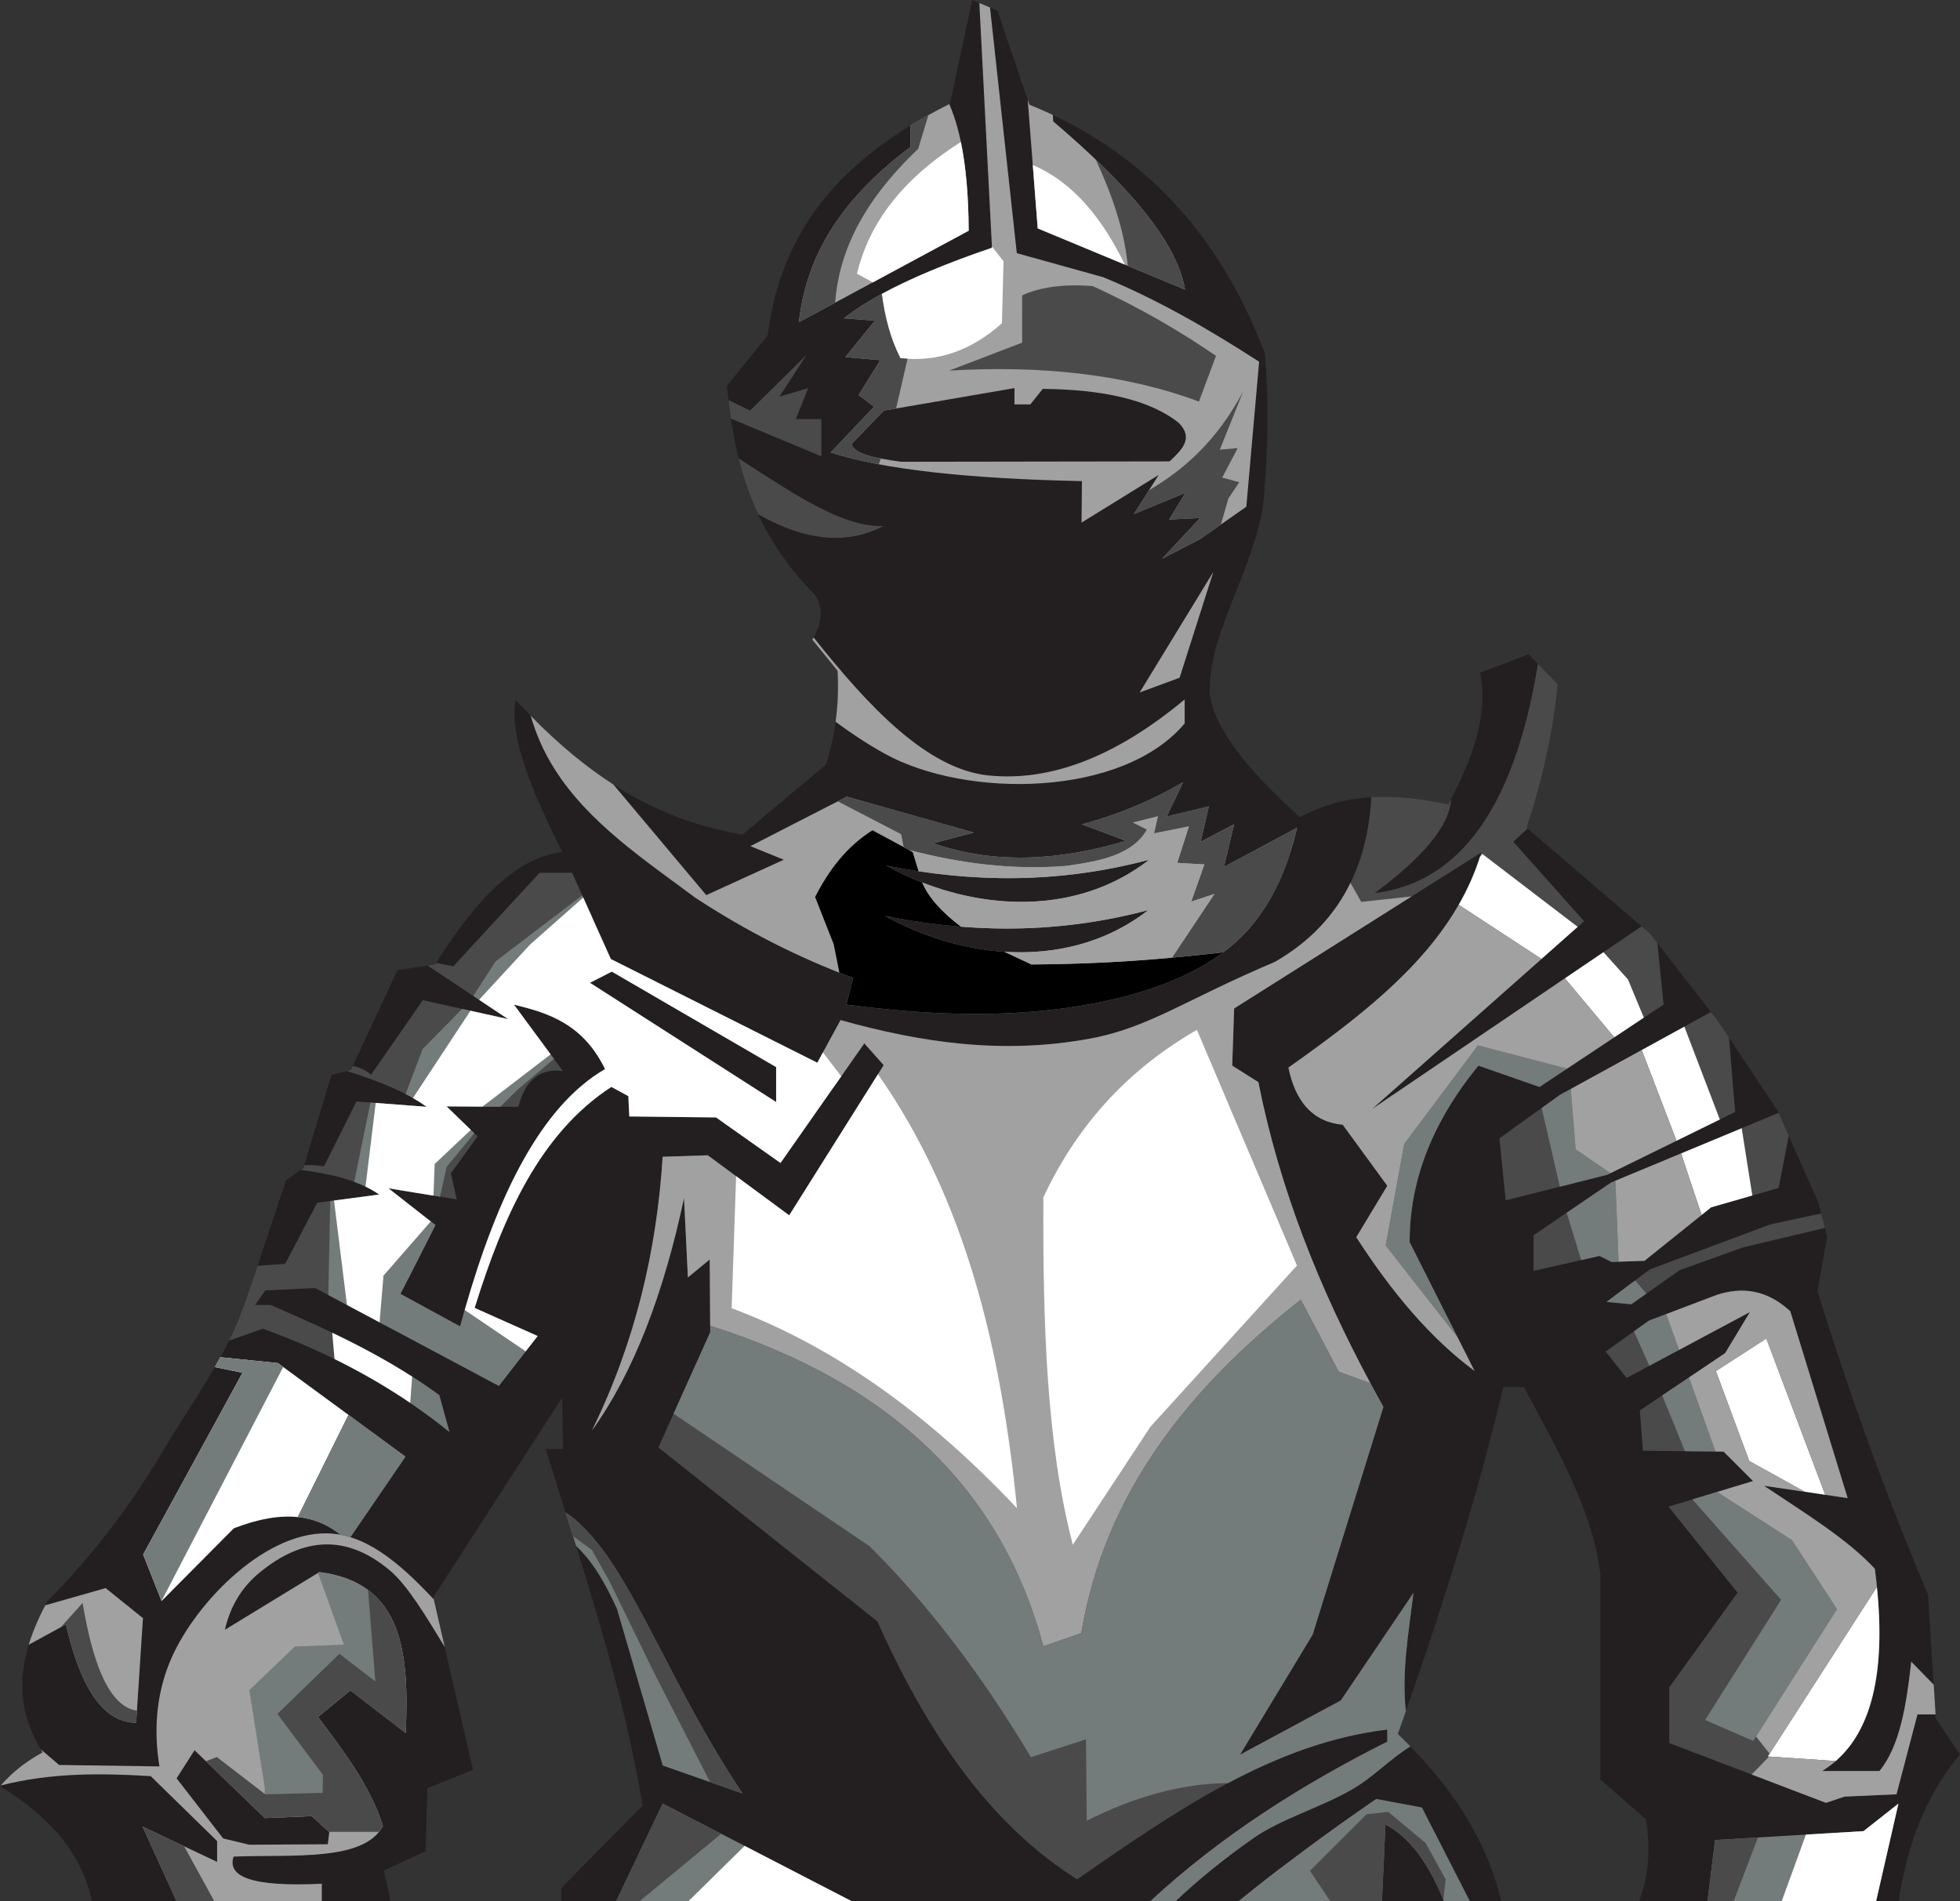
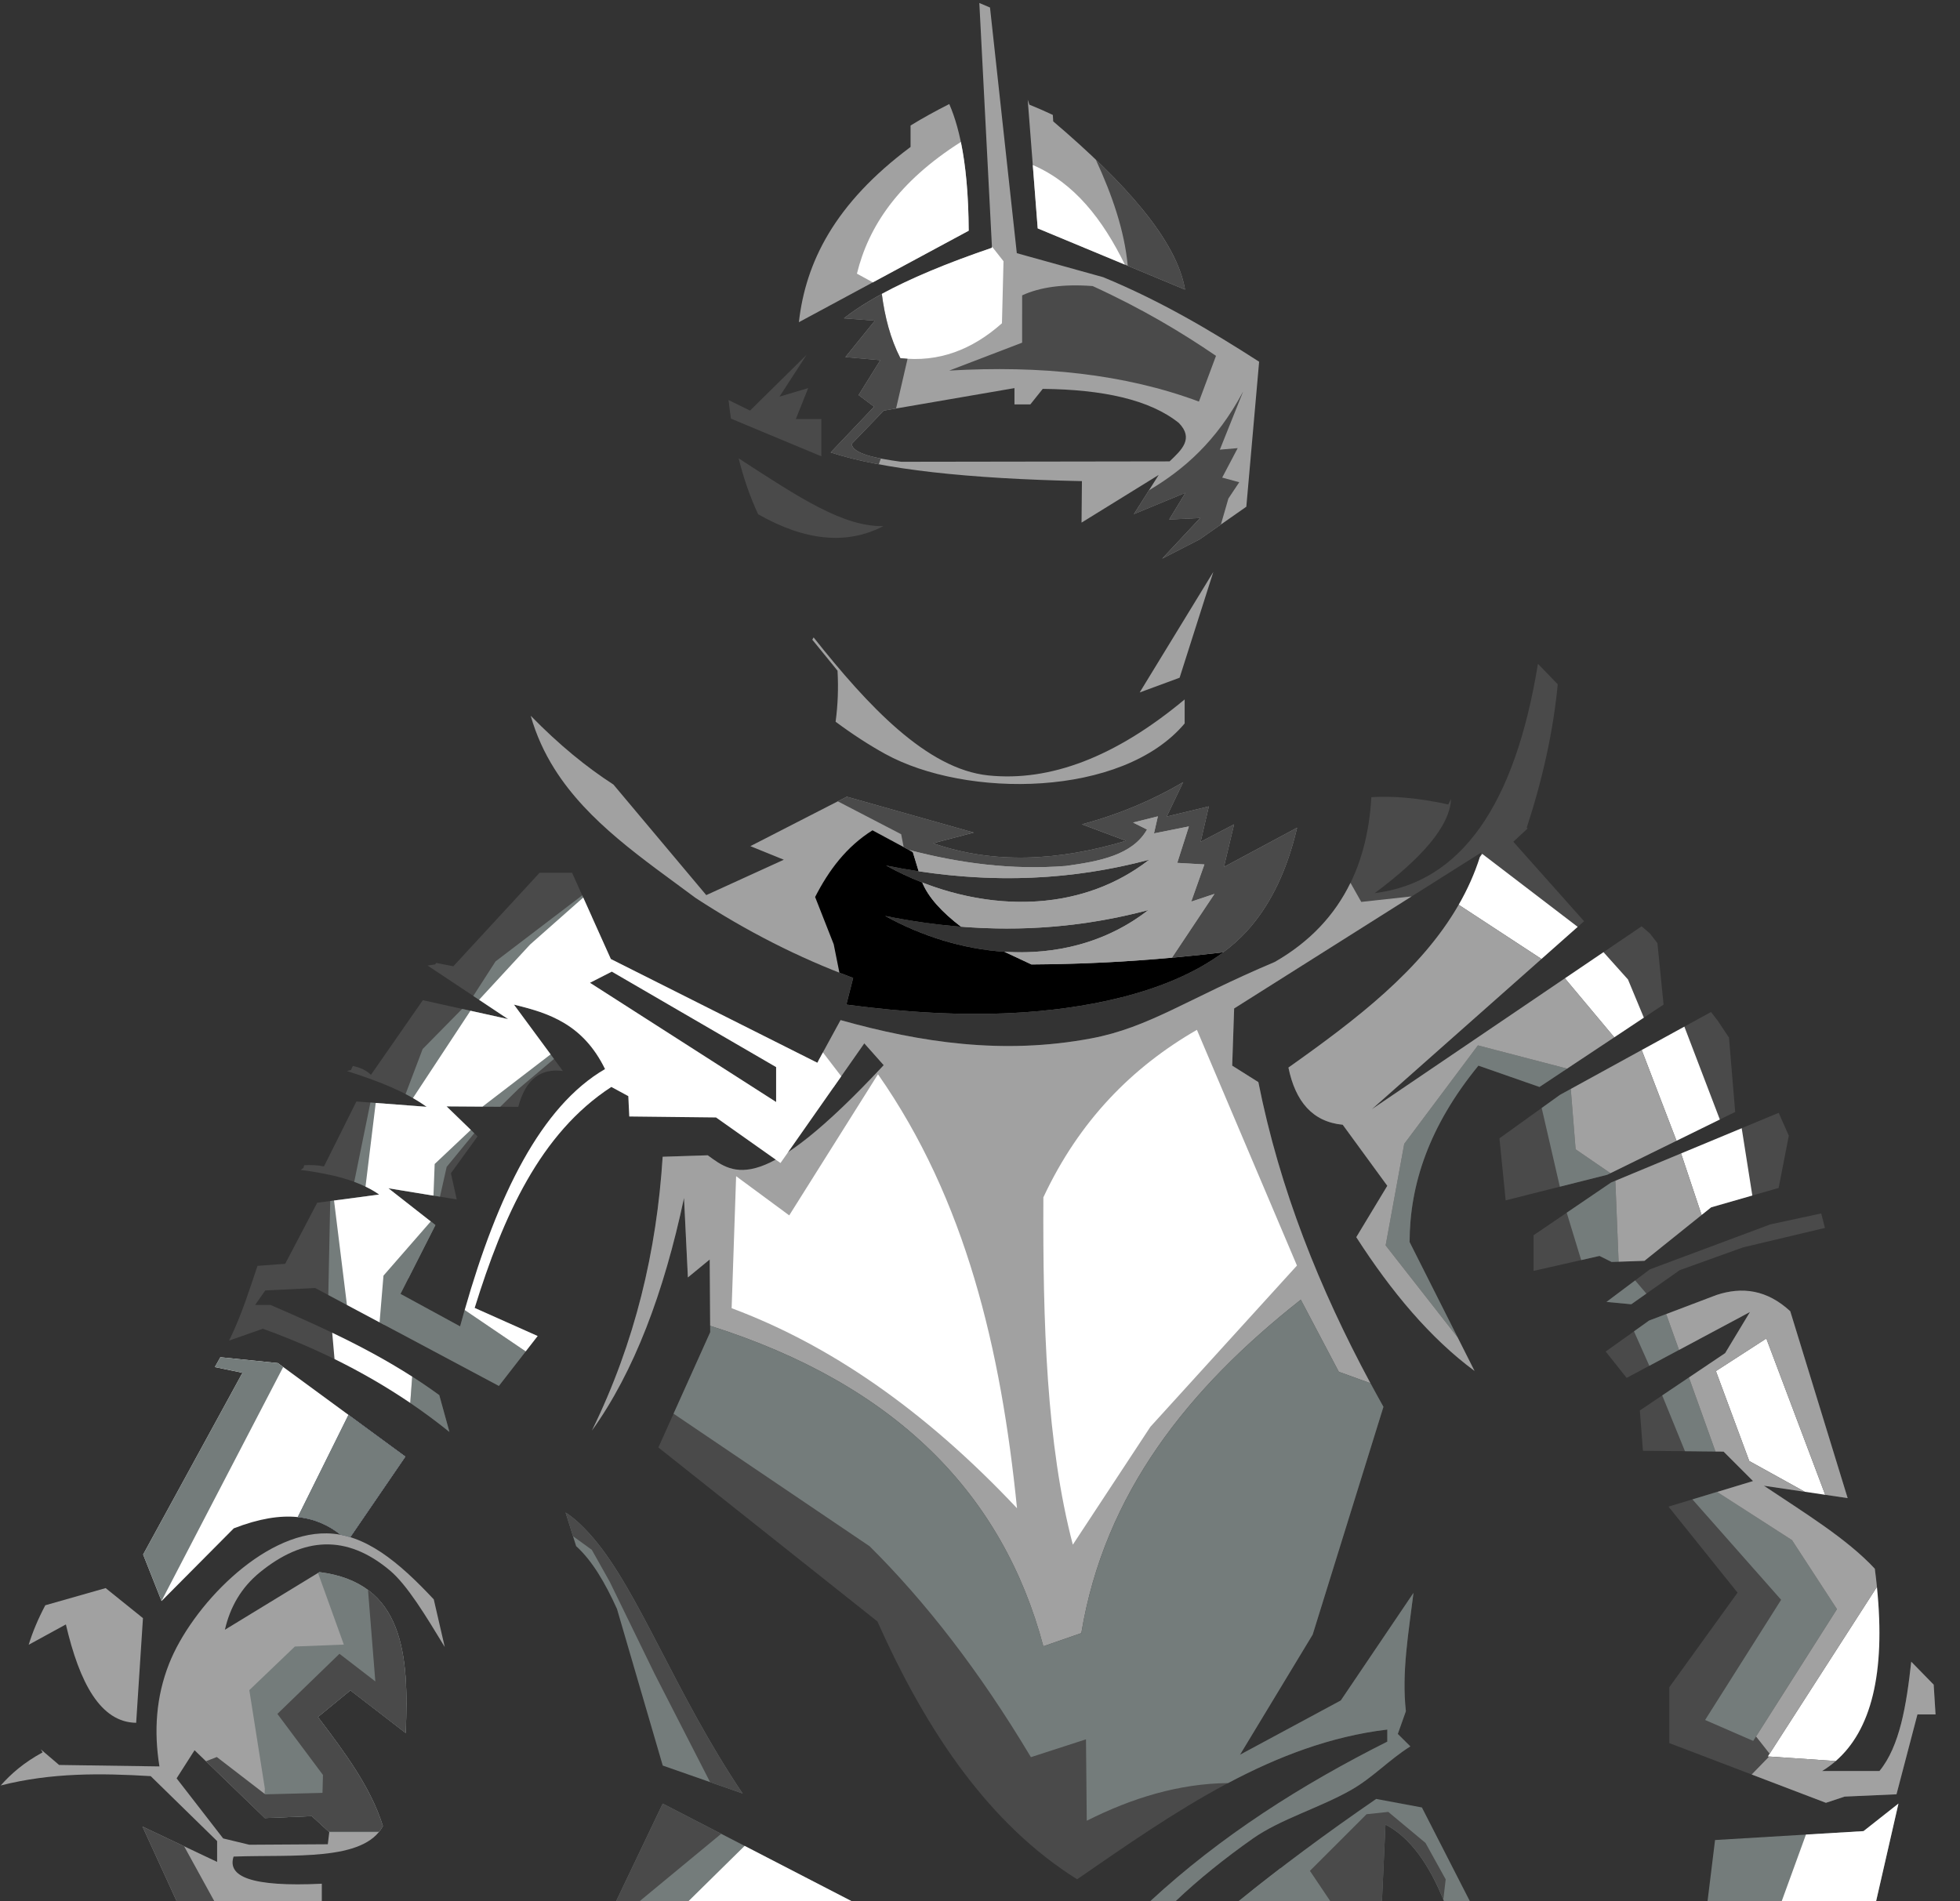
<svg xmlns="http://www.w3.org/2000/svg" width="938" height="910" viewBox="0 0 938 910" fill="none">
  <rect x="0" y="0" width="938" height="910" fill="#333333" stroke="none" />
  <g clip-path="url(#clip0)">
-     <path fill-rule="evenodd" clip-rule="evenodd" d="M44.029 910C38.544 884.883 21.658 868.166 0 854.955C4.964 849.279 11.105 843.77 20.409 838.718C9.056 820.527 4.988 798.774 22.731 766.355C46.567 742.24 64.166 717.828 78.738 693.264C89.147 675.714 101.741 658.084 110.212 640.43C116.041 628.292 119.628 616.37 123.848 603.992C128.179 591.006 132.511 578.011 136.834 565.025C139.621 563.015 142.399 561.005 145.185 558.996C149.669 544.152 154.153 529.308 158.637 514.464C161.727 513.687 164.826 512.918 167.916 512.142C175.339 496.217 182.761 480.284 190.183 464.359C196.22 463.43 202.241 462.502 208.278 461.573C232.811 422.285 251.955 409.923 269.057 407.761C255.462 380.291 243.58 353.71 246.782 334.935C285.815 377.785 321.26 393.702 355.345 399.419C368.644 388.282 381.943 377.153 395.242 366.016C399.942 351.332 401.672 336.32 400.807 321.019C396.788 316.071 392.76 311.123 388.733 306.175C393.065 298.785 394.466 291.603 390.134 284.838C358.852 253.349 351.27 219.225 347.915 184.637C354.408 176.598 360.902 168.552 367.395 160.513C374.377 104.316 409.254 72.426 454.604 49.648C458.159 33.106 461.714 16.557 465.277 0.016C469.296 1.713 473.316 3.418 477.335 5.116C482.435 20.112 487.543 35.116 492.644 50.112C546.833 71.986 583.952 112.218 605.37 169.329C607.332 194.261 606.803 218.472 604.441 242.156C599.181 274.478 577.923 304.014 578.924 332.156C581.358 349.41 597.972 369.49 622.064 391.068C638.59 382.437 659.175 377.569 693.043 385.039C704.493 363.758 712.379 342.613 708.352 321.948C716.086 319.018 723.813 316.071 731.547 313.141C736.183 317.937 740.827 322.725 745.463 327.521C743.341 349.787 738.313 372.685 730.619 396.176C750.259 413.03 769.899 429.883 789.532 446.737C800.357 460.652 811.182 474.567 822.007 488.491C831.591 502.87 841.183 517.25 850.767 531.63C857.26 546.321 863.754 561.013 870.247 575.697C871.641 581.11 873.034 586.522 874.419 591.934C872.874 600.597 871.328 609.252 869.783 617.915C885.564 668.789 903.187 717.196 922.667 763.113C923.9 782.897 925.141 802.697 926.382 822.489C930.25 828.214 934.117 833.938 937.976 839.655C920.057 861.232 912.587 885.228 908.559 910.008H784.376C789.22 897.389 789.932 884.251 787.674 870.736C780.404 864.395 773.142 858.054 765.872 851.713C765.872 818.934 765.872 786.148 765.872 753.369C762.341 723.521 745.375 693.681 729.226 663.833C725.975 663.833 722.732 663.833 719.481 663.833C706.094 719.878 688.487 775.091 668.919 829.911C691.802 851.945 710.514 877.037 718.473 910.008H268.576V903.667C281.563 890.52 294.542 877.381 307.537 864.235C298.073 806.332 278.577 750.102 261.154 693.529C263.941 693.529 266.711 693.529 269.497 693.529C269.345 685.33 269.185 677.139 269.041 668.941C248.472 700.798 227.902 732.656 207.333 764.506C213.675 792.032 220.016 819.55 226.357 847.077C219.087 850.015 211.825 852.953 204.555 855.892C204.243 865.94 203.938 875.996 203.626 886.044C196.981 889.135 190.327 892.233 183.69 895.324L186.988 910.016H44.029V910Z" fill="#231F20" />
    <path fill-rule="evenodd" clip-rule="evenodd" d="M21.674 768.317L50.554 760.095C56.503 764.891 62.46 769.678 68.417 774.474C67.336 791.176 66.255 807.877 65.166 824.571C48.112 824.355 38.072 805.547 31.53 777.485L13.732 787.221C15.517 781.344 18.111 775.067 21.674 768.317Z" fill="#A1A1A1" />
    <path fill-rule="evenodd" clip-rule="evenodd" d="M126.738 870.176L149.237 869.247L157.58 876.901L156.883 882.698L119.316 882.93L106.793 879.912L84.519 851.152L93.11 837.702L126.738 870.176ZM19.528 837.277L20.401 838.718C11.322 843.658 5.244 849.031 0.336 854.563C24.581 848.398 48.392 848.662 72.124 850.096C82.717 860.456 93.31 870.824 103.903 881.177C103.903 884.499 103.903 887.822 103.903 891.145C91.997 885.5 80.091 879.856 68.185 874.211L84.551 910H154.009V901.585C120.036 903.226 108.667 898.086 111.797 888.599C140.237 887.55 174.194 891.073 183.241 873.979C177.452 855.34 164.842 838.558 152.159 821.793C157.339 817.541 162.52 813.29 167.7 809.038C176.516 815.844 185.331 822.649 194.146 829.447C195.836 791.768 193.129 757.493 152.856 752.441C137.779 761.64 122.703 770.839 107.626 780.039C110.108 769.246 115.36 759.919 124.344 752.577C145.169 735.579 165.779 734.218 186.516 751.592C194.979 758.678 203.882 773.562 212.85 788.294L207.589 765.491C190.711 747.453 174.682 734.17 156.331 733.898C125.449 733.433 91.588 769.238 80.916 796.308C74.654 812.177 73.582 828.614 76.304 845.444C60.298 845.212 44.293 844.979 28.288 844.747L19.528 837.277Z" fill="#A1A1A1" />
    <path fill-rule="evenodd" clip-rule="evenodd" d="M152.191 752.841L164.546 787.133L141.118 788.061L119.316 808.934L126.746 856.02L126.081 869.519L126.746 870.168L149.245 869.239L157.588 876.893H181.296C182.032 875.997 182.689 875.02 183.241 873.971C177.452 855.332 164.842 838.55 152.159 821.785C157.34 817.533 162.52 813.282 167.7 809.03C176.516 815.836 185.331 822.641 194.146 829.439C195.836 791.76 193.129 757.485 152.856 752.433L152.191 752.841Z" fill="#747C7B" />
    <path fill-rule="evenodd" clip-rule="evenodd" d="M176.123 761.016L179.622 804.763L162.456 791.544L132.759 820.304L154.561 849.527L154.337 858.11L126.954 858.807L103.759 840.944L98.57 842.97L126.73 870.168L149.229 869.239L157.323 876.661H181.456C182.112 875.828 182.713 874.94 183.217 873.979C177.428 855.34 164.818 838.558 152.135 821.793C157.315 817.541 162.496 813.29 167.676 809.038C176.492 815.844 185.307 822.649 194.122 829.447C195.403 800.984 194.17 774.466 176.123 761.016Z" fill="#4A4A4A" />
    <path fill-rule="evenodd" clip-rule="evenodd" d="M88.114 883.659L102.59 910H84.543L68.185 874.211L88.114 883.659Z" fill="#4A4A4A" />
-     <path fill-rule="evenodd" clip-rule="evenodd" d="M29.064 778.838L39.529 767.205C44.469 796.572 52.22 816.789 65.543 818.774L65.166 824.579C48.112 824.363 38.072 805.556 31.53 777.493L29.064 778.838Z" fill="#4A4A4A" />
    <path fill-rule="evenodd" clip-rule="evenodd" d="M105.472 649.597L132.991 652.4C153.328 667.324 173.657 682.24 193.994 697.172L167.628 735.723C166.107 735.259 164.594 734.874 163.048 734.586C151.575 725.419 136.082 722.104 111.886 731.496C100.364 743.089 88.842 754.69 77.329 766.284C74.39 758.862 71.452 751.448 68.513 744.026C84.359 715.026 100.212 686.043 116.065 657.043L102.822 654.305C103.711 652.744 104.599 651.167 105.472 649.597Z" fill="white" />
    <path fill-rule="evenodd" clip-rule="evenodd" d="M135.537 654.273L77.305 766.244L68.497 744.018C84.343 715.018 100.196 686.035 116.049 657.035L102.806 654.297C103.703 652.728 104.591 651.159 105.464 649.589L132.983 652.392L135.537 654.273Z" fill="#747C7B" />
    <path fill-rule="evenodd" clip-rule="evenodd" d="M166.771 677.204L142.503 726.115C150.71 726.956 157.364 730.054 163.04 734.594C164.578 734.89 166.107 735.275 167.62 735.731L193.986 697.18L166.771 677.204Z" fill="#3B425B" />
    <path fill-rule="evenodd" clip-rule="evenodd" d="M818.836 484.368L746.544 524.04L717.592 544.825L720.57 574.513L769.179 562.271L830.414 532.206L827.444 496.61L822.023 488.475L818.836 484.368ZM851.231 532.623L771.036 565.978L733.925 591.214V608.284L765.48 601.118L771.261 604.001L786.994 603.464L818.916 577.859L851.207 568.58L856.075 543.576L851.231 532.623ZM871.584 580.782L847.26 586.01L789.588 607.539L768.811 623.128L780.684 624.241L803.88 607.916L834.113 597.043L873.362 587.715L871.584 580.782ZM789.228 632.039C782.302 636.987 775.368 641.927 768.442 646.875C771.789 651.087 775.12 655.29 778.467 659.493C798.131 648.981 817.803 638.46 837.476 627.948C833.513 634.505 829.557 641.062 825.602 647.62C811.991 656.771 798.387 665.931 784.776 675.082C785.272 681.511 785.761 687.948 786.265 694.378C799.132 694.498 811.991 694.626 824.857 694.746C829.557 699.446 834.257 704.146 838.957 708.845C825.474 712.929 811.991 717.012 798.499 721.095C809.517 734.826 820.526 748.557 831.535 762.281C820.654 777.373 809.757 792.465 798.876 807.557C798.876 816.46 798.876 825.372 798.876 834.283C823.857 843.81 848.853 853.33 873.842 862.858C876.813 861.865 879.775 860.88 882.746 859.888C891.041 859.519 899.32 859.143 907.615 858.775C910.961 846.036 914.292 833.298 917.639 820.552H926.302L925.413 806.308L914.676 795.323C912.387 816.108 909.2 835.804 899.456 847.646C890.304 847.646 881.152 847.646 872.001 847.646C894.78 833.794 904.148 802.737 897.238 750.791C883.851 736.38 863.329 723.914 844.169 711.079C857.525 713.057 870.88 715.034 884.251 717.02C875.099 687.204 865.94 657.396 856.788 627.58C845.579 617.227 833.737 615.778 821.535 619.789C810.75 623.873 799.981 627.956 789.228 632.039ZM109.612 641.655L125.793 635.962C158.877 647.908 188.814 664.145 215.092 685.362C213.466 679.478 211.841 673.609 210.224 667.732C184.506 648.965 157.075 636.515 129.508 624.593C127.034 624.593 124.56 624.593 122.086 624.593C123.711 622.271 125.337 619.957 126.954 617.636C134.921 617.251 142.879 616.859 150.846 616.475C180.151 632.095 209.455 647.716 238.752 663.329C244.941 655.362 251.122 647.404 257.311 639.437C247.263 634.954 237.206 630.47 227.158 625.986C240.801 582.087 258.464 542.431 292.565 520.221C295.271 521.686 297.977 523.159 300.683 524.624C300.835 527.875 300.996 531.118 301.148 534.368C314.983 534.52 328.827 534.68 342.67 534.833C352.951 542.102 363.24 549.364 373.52 556.634C386.899 537.539 400.279 518.443 413.658 499.348C416.748 502.831 419.847 506.313 422.937 509.788C407.861 533.752 392.784 557.723 377.708 581.686C364.721 572.103 351.726 562.511 338.739 552.927C331.549 553.159 324.351 553.392 317.161 553.624C314.327 598.468 304.086 642.296 283.309 684.674C303.47 656.571 317.738 618.764 327.378 573.344C327.994 586.026 328.619 598.7 329.235 611.382C332.71 608.516 336.193 605.658 339.676 602.8C339.74 614.401 339.828 625.994 339.9 637.588C331.637 655.987 323.358 674.393 315.079 692.792C350.029 720.551 384.97 748.301 419.919 776.068C443.715 829.431 473.748 873.322 515.479 899.464C562.294 867.141 608.965 834.387 663.923 827.79C663.923 829.719 663.923 831.657 663.923 833.586C622.817 854.235 584.288 878.679 550.428 909.992H562.542C573.607 899.479 586.01 889.528 599.477 880.024C612.824 870.616 631.408 865.348 646.588 856.717C657.021 850.784 664.724 842.273 674.948 835.852C672.986 833.834 670.977 831.857 668.943 829.903C670.24 826.268 671.521 822.641 672.81 819.006C670.729 800.439 674.115 781.368 676.453 762.385C664.852 779.551 653.258 796.708 641.664 813.882C625.579 822.545 609.501 831.2 593.416 839.863C605.018 820.688 616.611 801.512 628.205 782.345C639.494 746.003 650.784 709.67 662.073 673.329C634.883 624.873 613.337 573.816 602.231 517.931C598.06 515.305 593.88 512.671 589.709 510.045C590.021 500.925 590.325 491.798 590.638 482.678C630.071 457.786 669.504 432.886 708.928 407.994C695.717 452.302 657.205 482.238 616.611 510.973C619.95 527.186 628.125 536.962 642.593 538.339C649.703 548.083 656.821 557.819 663.931 567.563C658.983 575.762 654.035 583.952 649.087 592.151C665.949 618.364 684.484 640.478 705.678 656.171C695.317 635.602 684.957 615.033 674.596 594.465C674.644 566.899 683.98 538.844 707.535 510.037C717.28 513.439 727.016 516.842 736.76 520.245C756.552 507.098 776.345 493.96 796.137 480.813L793.199 451.413L789.556 446.729L785.625 443.359L656.501 530.909C690.369 500.909 724.229 470.917 758.098 440.917C746.808 428.234 735.519 415.56 724.229 402.878L731.075 396.537L730.643 396.168C738.337 372.677 743.365 349.779 745.487 327.513L736.007 317.705C725.038 385.304 699.24 422.366 657.902 427.466C680.225 410.852 693.788 395.568 694.444 382.453L693.075 385.031C678.639 381.845 666.613 380.908 656.293 381.541C654.323 416.273 640.015 443.239 610.126 460.396C568.123 478.107 550.116 491.75 522.204 497.002C480.065 504.92 440.696 498.988 402.296 488.235C398.581 495.04 394.874 501.846 391.151 508.643C358.227 492.094 325.28 475.553 292.34 459.003C286.151 445.24 279.97 431.477 273.781 417.722C268.6 417.722 263.42 417.722 258.24 417.722C244.476 432.646 230.713 447.562 216.957 462.478L208.726 460.877L208.294 461.565L204.635 462.134L243.179 487.755C229.568 484.736 215.964 481.726 202.353 478.715C194.082 490.621 185.803 502.526 177.532 514.432C175.331 512.23 172.336 510.925 168.845 510.189L167.94 512.134L166.019 512.615C180.455 517.194 193.978 522.375 204.211 529.74C193.001 528.892 181.792 528.043 170.575 527.194C165.394 537.555 160.214 547.915 155.034 558.268C151.999 557.651 148.836 557.515 145.594 557.699L145.209 558.988L143.904 559.933C158.236 561.854 171.631 564.825 181.48 571.726C171.583 573.04 161.687 574.353 151.791 575.666C146.691 585.409 141.582 595.145 136.482 604.889L123.231 605.866C119.268 617.571 115.769 628.893 110.228 640.414L109.612 641.655ZM371.43 527.435L282.356 470.38L292.797 465.048L371.43 510.741V527.435ZM269.369 512.599C261.563 501.998 253.748 491.413 245.942 480.813C262.7 484.872 279.025 490.172 289.546 511.67C257.471 530.325 236.189 575.97 220.192 634.833C210.68 629.653 201.168 624.473 191.664 619.293C197.229 608.308 202.801 597.339 208.366 586.354C200.864 580.477 193.37 574.601 185.867 568.724C196.772 570.509 207.67 572.287 218.575 574.064C217.646 569.893 216.717 565.714 215.788 561.542C220.04 555.657 224.291 549.789 228.543 543.912C223.595 539.116 218.647 534.328 213.699 529.54C225.14 529.612 236.582 529.692 248.031 529.764C251.578 516.266 259.008 511.253 269.369 512.599Z" fill="#4A4A4A" />
    <path fill-rule="evenodd" clip-rule="evenodd" d="M424.058 414.255C464.893 422.51 506.703 423.006 550.004 411.469C513.349 440.044 462.987 435.793 424.058 414.255ZM423.594 438.379C464.428 446.633 506.239 447.13 549.539 435.592C512.885 464.167 462.523 459.916 423.594 438.379ZM253.98 342.573C256.63 351.901 260.514 360.275 265.31 367.922C281.403 393.55 307.849 411.133 332.91 429.788C357.122 445.608 382.231 458.435 408.293 468.067C407.212 472.318 406.131 476.57 405.035 480.821C433.402 484.616 460.105 486.105 484.813 484.824C522.421 482.871 573.575 473.455 598.853 443.215C608.38 431.813 615.955 416.657 620.751 396.16C609.077 402.43 597.403 408.691 585.73 414.952C587.355 408.154 588.964 401.341 590.598 394.543C585.257 397.329 579.925 400.116 574.592 402.894C575.897 397.249 577.218 391.605 578.523 385.96C571.798 387.586 565.08 389.203 558.347 390.828C560.973 385.336 563.607 379.851 566.233 374.367C552.366 382.517 536.592 389.483 517.769 394.543C524.807 397.169 531.845 399.803 538.874 402.43C506.655 412.069 475.678 413.751 446.549 403.59C453.043 401.893 459.536 400.188 466.029 398.49C445.773 392.766 425.516 387.049 405.259 381.324C389.87 389.211 374.489 397.105 359.108 404.984C364.441 407.153 369.765 409.315 375.114 411.485C362.735 417.129 350.365 422.774 337.994 428.419L293.565 375.496C280.747 367.233 267.584 356.512 253.98 342.573Z" fill="#A1A1A1" />
    <path fill-rule="evenodd" clip-rule="evenodd" d="M349.812 200.362L393.081 218.409V200.594H380.846L386.779 185.75L373.048 189.834L386.035 169.793L358.948 196.511L348.659 191.467C348.996 194.445 349.372 197.408 349.812 200.362ZM362.823 246.127C385.354 258.969 405.339 260.883 422.769 251.812C403.761 252.14 383.248 238.729 353.495 219.369C355.729 228.385 358.716 237.32 362.823 246.127Z" fill="#4A4A4A" />
    <path fill-rule="evenodd" clip-rule="evenodd" d="M491.835 47.703L496.615 109.304C520.123 119.08 543.622 128.848 567.13 138.624C563.151 115.085 538.706 87.583 504.037 58.095L503.853 55.004C500.21 53.283 496.471 51.65 492.652 50.096L491.835 47.703ZM454.3 49.8C447.894 53.027 441.697 56.438 435.764 60.072V70.345C399.366 97.471 385.546 125.598 382.32 154.213C409.406 139.617 436.509 125.021 463.595 110.425C463.435 81.986 459.96 62.819 454.3 49.8ZM468.68 1.433L474.733 118.592C440.904 130.097 417.869 141.338 403.842 152.355C408.79 152.723 413.738 153.1 418.686 153.468C413.986 159.281 409.294 165.093 404.586 170.906C410.151 171.403 415.723 171.899 421.288 172.387C417.829 177.952 414.362 183.524 410.895 189.089C413.369 190.946 415.844 192.804 418.318 194.653C411.392 201.955 404.458 209.249 397.54 216.551C422.337 224.63 462.787 229.121 517.777 230.282C517.721 236.896 517.649 243.517 517.593 250.138C529.907 242.532 542.205 234.918 554.519 227.312C550.556 233.557 546.593 239.802 542.646 246.055C550.868 242.652 559.091 239.249 567.322 235.847C564.736 240.114 562.134 244.382 559.532 248.649C564.48 248.401 569.428 248.153 574.376 247.904C568.315 254.398 562.254 260.891 556.185 267.384C562.19 264.294 568.187 261.195 574.192 258.113C581.614 252.917 589.036 247.72 596.459 242.524C598.5 219.385 600.534 196.255 602.584 173.124C579.484 158.272 555.552 144.06 527.985 132.675C514.19 128.84 500.402 125.005 486.615 121.17L473.788 3.595L468.68 1.433ZM431.296 221.019C418.734 219.329 408.205 217.144 407.565 212.484C412.697 207.168 417.829 201.843 422.961 196.527C443.811 192.94 464.644 189.353 485.494 185.758C485.494 188.36 485.494 190.954 485.494 193.549C488.024 193.549 490.554 193.549 493.1 193.549C495.078 191.075 497.055 188.601 499.033 186.127C527.785 186.407 550.276 191.283 564.176 202.452C571.446 209.922 565.489 215.358 559.724 220.827C516.904 220.899 474.1 220.955 431.296 221.019Z" fill="#A1A1A1" />
    <path fill-rule="evenodd" clip-rule="evenodd" d="M389.365 305.071L388.741 306.168C392.76 311.116 396.788 316.064 400.815 321.012C401.279 329.242 400.991 337.385 399.894 345.439C408.117 351.548 415.996 356.632 423.562 360.812C462.427 382.245 537.137 381.725 566.946 346.264C566.946 342.429 566.946 338.594 566.946 334.759C533.67 362.493 502.412 374.159 473.027 371.14C443.579 368.114 415.339 337.849 389.365 305.071ZM564.528 324.374L580.669 273.717L545.416 331.428L564.528 324.374Z" fill="#A1A1A1" />
    <path fill-rule="evenodd" clip-rule="evenodd" d="M270.666 723.922C274.91 726.612 279.345 730.791 283.941 736.155C305.736 761.6 323.246 810.656 355.393 858.398C342.646 853.947 329.908 849.495 317.169 845.036C309.859 820.047 302.565 795.059 295.271 770.071C289.666 757.693 283.421 746.972 275.718 740.007C274.037 734.65 272.356 729.286 270.666 723.922Z" fill="#747C7B" />
    <path fill-rule="evenodd" clip-rule="evenodd" d="M407.669 910L317.161 863.234L294.838 910H407.669Z" fill="#747C7B" />
    <path fill-rule="evenodd" clip-rule="evenodd" d="M592.719 910C612.776 893.675 634.827 877.342 658.59 861.008C665.885 862.37 673.187 863.731 680.489 865.092L703.46 910H691.05C683.828 891.937 674.628 879.295 663.042 873.258L661.353 910H592.719Z" fill="#747C7B" />
    <path fill-rule="evenodd" clip-rule="evenodd" d="M891.833 876.413L820.774 880.68L817.171 910H897.838L908.543 863.234L891.833 876.413Z" fill="#747C7B" />
    <path fill-rule="evenodd" clip-rule="evenodd" d="M193.986 697.172L166.771 677.204L142.503 726.115C150.71 726.948 157.364 730.055 163.04 734.594C164.578 734.882 166.107 735.267 167.62 735.731L193.986 697.172ZM181.656 632.896L238.752 663.329L251.586 646.803L222.378 627.003C221.633 629.581 220.905 632.191 220.192 634.834L191.664 619.293L208.366 586.354L206.132 584.601L183.513 610.542L181.656 632.896ZM210.224 667.732C205.94 664.618 201.625 661.671 197.261 658.877L196.332 671.471C202.778 675.843 209.031 680.47 215.092 685.37L210.224 667.732Z" fill="#747C7B" />
-     <path fill-rule="evenodd" clip-rule="evenodd" d="M339.86 634.553C429.191 662.832 480.017 715.427 499.313 787.941C505.374 785.836 511.435 783.738 517.489 781.632C528.626 714.562 568.819 664.393 622.52 622.063C628.581 633.56 634.642 645.066 640.711 656.571L655.852 662.031C631.592 616.939 612.472 569.485 602.215 517.923C598.044 515.297 593.864 512.663 589.693 510.037C590.005 500.917 590.309 491.79 590.622 482.67L675.581 429.027L651.465 431.677L646.3 422.534C638.774 438.018 626.892 450.757 610.094 460.404C568.091 478.115 550.084 491.758 522.172 497.01C480.033 504.928 440.664 498.996 402.264 488.243L391.703 507.603L398.909 520.381L413.626 499.372C416.716 502.855 419.815 506.337 422.905 509.812C407.829 533.776 392.752 557.747 377.676 581.71C364.689 572.127 351.694 562.535 338.707 552.951C331.517 553.183 324.319 553.416 317.129 553.648C314.295 598.492 304.054 642.319 283.277 684.698C303.438 656.595 317.706 618.788 327.346 573.368C327.962 586.05 328.587 598.724 329.203 611.406C332.678 608.54 336.161 605.682 339.644 602.824L339.86 634.553Z" fill="#A1A1A1" />
+     <path fill-rule="evenodd" clip-rule="evenodd" d="M339.86 634.553C429.191 662.832 480.017 715.427 499.313 787.941C505.374 785.836 511.435 783.738 517.489 781.632C528.626 714.562 568.819 664.393 622.52 622.063C628.581 633.56 634.642 645.066 640.711 656.571L655.852 662.031C631.592 616.939 612.472 569.485 602.215 517.923C598.044 515.297 593.864 512.663 589.693 510.037C590.005 500.917 590.309 491.79 590.622 482.67L675.581 429.027L651.465 431.677L646.3 422.534C638.774 438.018 626.892 450.757 610.094 460.404C568.091 478.115 550.084 491.758 522.172 497.01C480.033 504.928 440.664 498.996 402.264 488.243L391.703 507.603L398.909 520.381L413.626 499.372C416.716 502.855 419.815 506.337 422.905 509.812C364.689 572.127 351.694 562.535 338.707 552.951C331.517 553.183 324.319 553.416 317.129 553.648C314.295 598.492 304.054 642.319 283.277 684.698C303.438 656.595 317.706 618.788 327.346 573.368C327.962 586.05 328.587 598.724 329.203 611.406C332.678 608.54 336.161 605.682 339.644 602.824L339.86 634.553Z" fill="#A1A1A1" />
    <path fill-rule="evenodd" clip-rule="evenodd" d="M322.341 676.619L416.172 740.071C442.858 766.564 468.664 799.679 493.364 841.016L519.722 832.481L520.091 871.441C541.925 860.472 564.336 853.65 587.707 853.418C611.775 840.648 636.844 831.04 663.923 827.798V833.594C622.817 854.243 584.288 878.687 550.428 910H562.542C573.607 899.487 586.01 889.535 599.477 880.032C612.824 870.624 631.408 865.356 646.588 856.725C657.021 850.792 664.724 842.281 674.948 835.86L668.943 829.911C670.24 826.276 671.521 822.649 672.81 819.014C670.729 800.447 674.115 781.376 676.453 762.393L641.664 813.89L593.416 839.871L628.205 782.353L662.073 673.337C659.968 669.59 657.902 665.827 655.868 662.047L640.728 656.587L622.536 622.079C568.827 664.409 528.634 714.578 517.505 781.648L499.329 787.957C480.033 715.443 429.207 662.856 339.876 634.569L339.892 637.612L322.341 676.619Z" fill="#747C7B" />
    <path fill-rule="evenodd" clip-rule="evenodd" d="M698.087 433.038L737.705 458.971L755.039 443.615L709.345 408.675L708.24 410.156C705.67 418.242 702.227 425.84 698.087 433.038ZM748.914 468.243L772.542 496.482L786.698 487.074L779.107 468.803L767.385 455.721L748.914 468.243ZM785.681 502.567L802.335 545.994L823.064 535.817L806.09 491.365L785.681 502.567ZM804.512 552.055L814.345 581.518L818.916 577.859L838.613 572.199L833.529 539.997L804.512 552.055Z" fill="white" />
    <path fill-rule="evenodd" clip-rule="evenodd" d="M749.963 511.47L707.303 500.341L672.034 547.467L663.13 596.082L697.591 640.118L674.588 594.457C674.636 566.891 683.972 538.836 707.527 510.029C717.272 513.431 727.008 516.834 736.752 520.237L749.963 511.47Z" fill="#747C7B" />
    <path fill-rule="evenodd" clip-rule="evenodd" d="M782.534 612.84L768.811 623.128L780.684 624.241L787.915 619.149L782.534 612.84ZM797.378 628.941L789.22 632.039L781.974 637.211L789.316 653.689L803.52 646.091L797.378 628.941ZM808.268 659.285L795.489 667.884L806.378 694.578L820.966 694.722L808.268 659.285ZM821.759 714.066L809.949 717.644L852.392 765.699L816.018 823.218L839.029 833.242L879.119 770.151L857.589 737.116L821.759 714.066ZM751.724 521.198L746.544 524.04L737.809 530.309L746.496 567.979L769.179 562.263L770.716 561.51L754.046 550.077L751.724 521.198ZM773.054 565.137L771.036 565.978L749.787 580.429L756.704 603.104L765.48 601.11L771.261 603.993L774.623 603.88L773.054 565.137Z" fill="#747C7B" />
    <path fill-rule="evenodd" clip-rule="evenodd" d="M837.14 699.27L863.738 713.986L873.49 715.435L845.307 640.638L821.182 656.227L837.14 699.27ZM878.526 842.874C895.348 828.246 902.49 801.192 898.239 759.518L846.051 840.664L878.526 842.874Z" fill="white" />
    <path fill-rule="evenodd" clip-rule="evenodd" d="M864.274 878.062L852.657 910H897.838L908.543 863.234L891.833 876.413L864.274 878.062Z" fill="white" />
-     <path fill-rule="evenodd" clip-rule="evenodd" d="M841.311 879.447L829.661 910H817.171L820.774 880.68L841.311 879.447Z" fill="#4A4A4A" />
    <path fill-rule="evenodd" clip-rule="evenodd" d="M636.684 910L626.892 895.42L653.995 868.326L664.387 867.213L682.202 882.057L691.858 899.495L690.737 909.167C683.563 891.545 674.468 879.191 663.058 873.25L661.369 909.992H636.684V910Z" fill="#4A4A4A" />
    <path fill-rule="evenodd" clip-rule="evenodd" d="M623.057 910L612.696 894.235C605.834 899.496 599.165 904.748 592.711 910H623.057Z" fill="#747C7B" />
    <path fill-rule="evenodd" clip-rule="evenodd" d="M356.354 883.482L329.427 910H407.669L356.354 883.482Z" fill="white" />
    <path fill-rule="evenodd" clip-rule="evenodd" d="M345.136 877.694L306.048 910H294.838L317.161 863.234L345.136 877.694Z" fill="#4A4A4A" />
    <path fill-rule="evenodd" clip-rule="evenodd" d="M274.221 735.251L283.229 741.784L291.772 757.004L313.294 801.168L339.836 852.97L355.393 858.414C323.246 810.672 305.736 761.616 283.941 736.171C279.337 730.807 274.902 726.62 270.666 723.938L274.221 735.251Z" fill="#4A4A4A" />
    <path fill-rule="evenodd" clip-rule="evenodd" d="M436.845 407.802C430.416 404.335 423.978 400.876 417.549 397.409C405.051 405.256 396.643 416.521 390.094 429.323C393.064 436.873 396.027 444.415 398.997 451.966L401.72 465.561C403.906 466.417 406.099 467.25 408.301 468.067C407.22 472.318 406.139 476.569 405.042 480.821C433.41 484.616 460.113 486.105 484.821 484.824C516.608 483.175 558.082 476.193 585.433 455.793C558.066 459.027 528.626 461.429 493.629 461.613L480.642 455.528C460.841 454.231 441.073 448.05 423.602 438.387C435.612 440.821 447.718 442.566 459.904 443.551C450.665 436.497 444.251 429.443 441.385 422.398C435.42 420.068 429.631 417.346 424.066 414.271C429.239 415.312 434.435 416.241 439.647 417.025L436.845 407.802Z" fill="black" />
    <path fill-rule="evenodd" clip-rule="evenodd" d="M400.951 383.534L431.272 399.275L432.473 405.432L435.012 406.801C459.264 413.19 484.109 416.465 509.962 414.471C526.352 412.245 541.989 409.219 548.931 397.033L542.253 393.686L554.127 390.716L552.27 398.883L568.972 395.544L563.407 412.982L576.394 413.727L570.084 431.549L581.222 427.834L560.869 458.371C569.284 457.602 577.451 456.729 585.433 455.785C590.429 452.062 594.961 447.882 598.869 443.206C608.396 431.805 615.971 416.649 620.767 396.152L585.746 414.944L590.614 394.535L574.608 402.886L578.54 385.952L558.363 390.82L566.249 374.359C552.382 382.509 536.608 389.475 517.785 394.535L538.89 402.421C506.671 412.061 475.694 413.743 446.565 403.582L466.045 398.482L405.275 381.316L400.951 383.534Z" fill="#4A4A4A" />
    <path fill-rule="evenodd" clip-rule="evenodd" d="M459.848 67.951C429.879 86.982 415.667 108.336 410.103 130.978L417.709 135.149L463.595 110.425C463.499 93.035 462.154 79.12 459.848 67.951ZM422.009 140.674C423.442 151.683 426.108 162.083 430.888 171.419C449.143 173.54 465.205 167.439 479.505 154.717C479.753 144.821 480.001 134.925 480.249 125.029L474.701 117.967L474.733 118.584C452.77 126.062 435.356 133.42 422.009 140.674Z" fill="white" />
    <path fill-rule="evenodd" clip-rule="evenodd" d="M494.261 78.976C514.142 87.519 527.713 105.005 538.338 126.654L496.615 109.312L494.261 78.976Z" fill="white" />
    <path fill-rule="evenodd" clip-rule="evenodd" d="M524.406 76.366C532.237 93.323 538.122 110.265 539.707 127.223L567.138 138.624C563.991 120.017 548.066 98.944 524.406 76.366Z" fill="#4A4A4A" />
    <path fill-rule="evenodd" clip-rule="evenodd" d="M489.161 164.005C477.527 168.456 465.901 172.908 454.276 177.367C497.848 174.837 538.114 178.913 573.776 192.211C576.49 184.91 579.22 177.616 581.942 170.314C565.593 159.177 547.209 148.056 522.933 136.919C508.609 135.838 497.552 137.495 489.169 141.37C489.161 148.912 489.161 156.455 489.161 164.005Z" fill="#4A4A4A" />
    <path fill-rule="evenodd" clip-rule="evenodd" d="M583.784 215.222C587.507 205.943 591.214 196.663 594.929 187.392C582.167 211.275 566.513 224.806 549.852 234.678L542.646 246.071C550.868 242.668 559.091 239.266 567.322 235.863C564.736 240.13 562.134 244.398 559.532 248.665C564.48 248.417 569.428 248.169 574.376 247.921C568.315 254.414 562.254 260.907 556.185 267.4C562.19 264.31 568.187 261.211 574.192 258.129L584.28 251.067L587.875 238.601C589.605 235.999 591.334 233.405 593.064 230.811C590.349 230.066 587.619 229.33 584.905 228.585C587.379 223.885 589.853 219.185 592.327 214.486C589.477 214.718 586.634 214.974 583.784 215.222Z" fill="#4A4A4A" />
    <path fill-rule="evenodd" clip-rule="evenodd" d="M422.009 140.674C423.442 151.683 426.108 162.083 430.888 171.419C432.041 171.555 433.186 171.659 434.331 171.723L428.838 195.51L422.953 196.527C417.821 201.843 412.689 207.16 407.557 212.484C408.029 215.863 413.682 217.936 421.552 219.474L420.543 222.244C411.784 220.602 404.106 218.705 397.532 216.567C404.45 209.265 411.384 201.971 418.31 194.669C415.836 192.812 413.361 190.954 410.887 189.105C414.346 183.541 417.813 177.968 421.28 172.403C415.715 171.907 410.143 171.411 404.578 170.922C409.286 165.11 413.978 159.297 418.678 153.484C413.73 153.116 408.782 152.74 403.833 152.371C408.726 148.544 414.771 144.613 422.009 140.674Z" fill="#4A4A4A" />
-     <path fill-rule="evenodd" clip-rule="evenodd" d="M444.291 55.093L439.423 71.234C411.712 97.591 401.448 121.762 399.646 144.885L382.328 154.213C385.554 125.606 399.374 97.471 435.772 70.345V60.073C438.551 58.367 441.401 56.71 444.291 55.093Z" fill="#4A4A4A" />
    <path fill-rule="evenodd" clip-rule="evenodd" d="M548.923 397.041C546.697 395.928 544.471 394.807 542.245 393.694C546.208 392.702 550.164 391.717 554.119 390.724C553.503 393.446 552.878 396.168 552.262 398.891C557.826 397.778 563.399 396.665 568.963 395.552C567.106 401.365 565.248 407.177 563.399 412.99C567.73 413.238 572.062 413.486 576.386 413.735C574.28 419.675 572.182 425.608 570.076 431.549C573.792 430.316 577.499 429.075 581.214 427.834L560.861 458.371C540.412 460.236 518.417 461.477 493.629 461.605L480.642 455.52C504.966 457.114 529.338 451.349 549.547 435.592C518.962 443.687 489.161 445.873 459.896 443.535C450.657 436.481 444.243 429.427 441.377 422.382C477.095 436.329 518.585 435.961 550.004 411.469C512.156 421.565 475.509 422.446 439.631 417.009L436.837 407.802L435.004 406.809C459.256 413.198 484.101 416.473 509.954 414.479C526.352 412.253 541.989 409.227 548.923 397.041Z" fill="#A1A1A1" />
    <path fill-rule="evenodd" clip-rule="evenodd" d="M420.175 514.16L377.7 581.703L352.286 562.951L350.141 626.138C396.131 643.288 441.705 674.057 486.711 721.88C479.072 645.954 462.242 574.257 420.175 514.16ZM620.687 605.722C604.721 568.116 588.764 530.509 572.807 492.903C541.797 510.773 516.48 536.394 499.329 573.064C499.049 633.08 500.795 691.207 513.429 739.318C525.799 720.511 538.17 701.712 550.54 682.904C573.92 657.188 597.299 631.447 620.687 605.722Z" fill="white" />
    <path fill-rule="evenodd" clip-rule="evenodd" d="M278.641 428.523L237.15 460.148L226.501 476.69L243.163 487.763L221.161 482.887L202.265 502.086L194.106 523.632C197.717 525.497 201.112 527.523 204.195 529.74L177.268 527.699L169.526 565.65C173.881 567.251 177.901 569.228 181.464 571.726L158.036 574.841L157.115 619.821L184.01 634.161L189.999 613.056L195.403 611.919L208.366 586.362C200.864 580.486 193.37 574.609 185.867 568.732L210.56 572.759L213.763 558.5L226.974 542.391L213.707 529.54L239.424 529.716L248.28 521.029L265.126 506.842L245.95 480.829C249.216 481.622 252.475 482.462 255.67 483.455L264.229 450.885L283.213 438.715L278.641 428.523Z" fill="#747C7B" />
    <path fill-rule="evenodd" clip-rule="evenodd" d="M160.094 650.47C172.752 656.683 184.834 663.673 196.332 671.471L197.261 658.877C184.778 650.87 171.96 644.081 158.989 637.876L160.094 650.47ZM166.035 624.577L181.656 632.904L183.521 610.55L206.14 584.609L185.875 568.732L207.445 572.255L208.022 557.115L225.324 540.789L213.707 529.532L230.929 529.644L263.508 504.64L245.95 480.821C262.708 484.88 279.033 490.18 289.554 511.678C258.904 529.492 238.119 571.943 222.386 627.011L251.594 646.811L257.319 639.445C247.271 634.962 237.214 630.478 227.166 625.994C240.809 582.095 258.472 542.439 292.573 520.229C295.279 521.694 297.985 523.167 300.691 524.632C300.843 527.883 301.004 531.126 301.156 534.376C314.991 534.528 328.835 534.688 342.678 534.841C352.959 542.11 363.248 549.372 373.528 556.642L402.6 515.145L393.841 503.727L391.151 508.643C358.227 492.094 325.28 475.553 292.34 459.003L279.121 429.587L253.676 452.078L229.272 478.515L243.171 487.762L225.148 483.767L197.629 525.545C199.943 526.866 202.145 528.267 204.203 529.748L179.806 527.899L174.922 567.931C177.244 569.044 179.43 570.309 181.464 571.734L159.862 574.601L166.035 624.577ZM371.43 527.435L282.356 470.38L292.797 465.048L371.43 510.741V527.435Z" fill="white" />
    <path fill-rule="evenodd" clip-rule="evenodd" d="M616.603 510.957C619.942 527.17 628.117 536.946 642.585 538.323L663.923 567.547L649.078 592.135C665.941 618.348 684.476 640.462 705.67 656.155L697.591 640.118L663.13 596.082L672.034 547.467L707.303 500.341L749.963 511.47L772.55 496.474L748.922 468.235L656.501 530.909L737.705 458.979L698.087 433.046C680.16 464.256 649.054 487.987 616.603 510.957ZM751.724 521.198L754.046 550.077L770.716 561.51L802.327 545.994L785.673 502.567L751.724 521.198ZM804.512 552.055L773.054 565.137L774.623 603.88L786.994 603.456L814.345 581.51L804.512 552.055Z" fill="#A1A1A1" />
    <path fill-rule="evenodd" clip-rule="evenodd" d="M845.307 640.638L873.49 715.435L884.227 717.028L856.764 627.588C845.555 617.235 833.713 615.786 821.511 619.797L797.386 628.949L803.536 646.107L837.476 627.964L825.602 647.636L808.276 659.293L820.974 694.73L824.857 694.77L838.957 708.869L821.767 714.082L857.597 737.132L879.127 770.167L840.398 831.12L846.9 839.375L898.247 759.542C897.959 756.7 897.622 753.794 897.222 750.823C883.835 736.412 863.314 723.945 844.154 711.111L863.746 714.009L837.148 699.294L821.19 656.251L845.307 640.638ZM838.301 849.319L873.834 862.866L882.738 859.895L907.607 858.783L917.631 820.56H926.294L925.406 806.316L914.669 795.331C912.379 816.116 909.192 835.812 899.448 847.653H871.993C874.315 846.244 876.493 844.651 878.534 842.874L846.668 840.712L838.301 849.319Z" fill="#A1A1A1" />
  </g>
  <defs>
    <clipPath id="clip0">
      <rect width="938" height="910" fill="white" />
    </clipPath>
  </defs>
</svg>